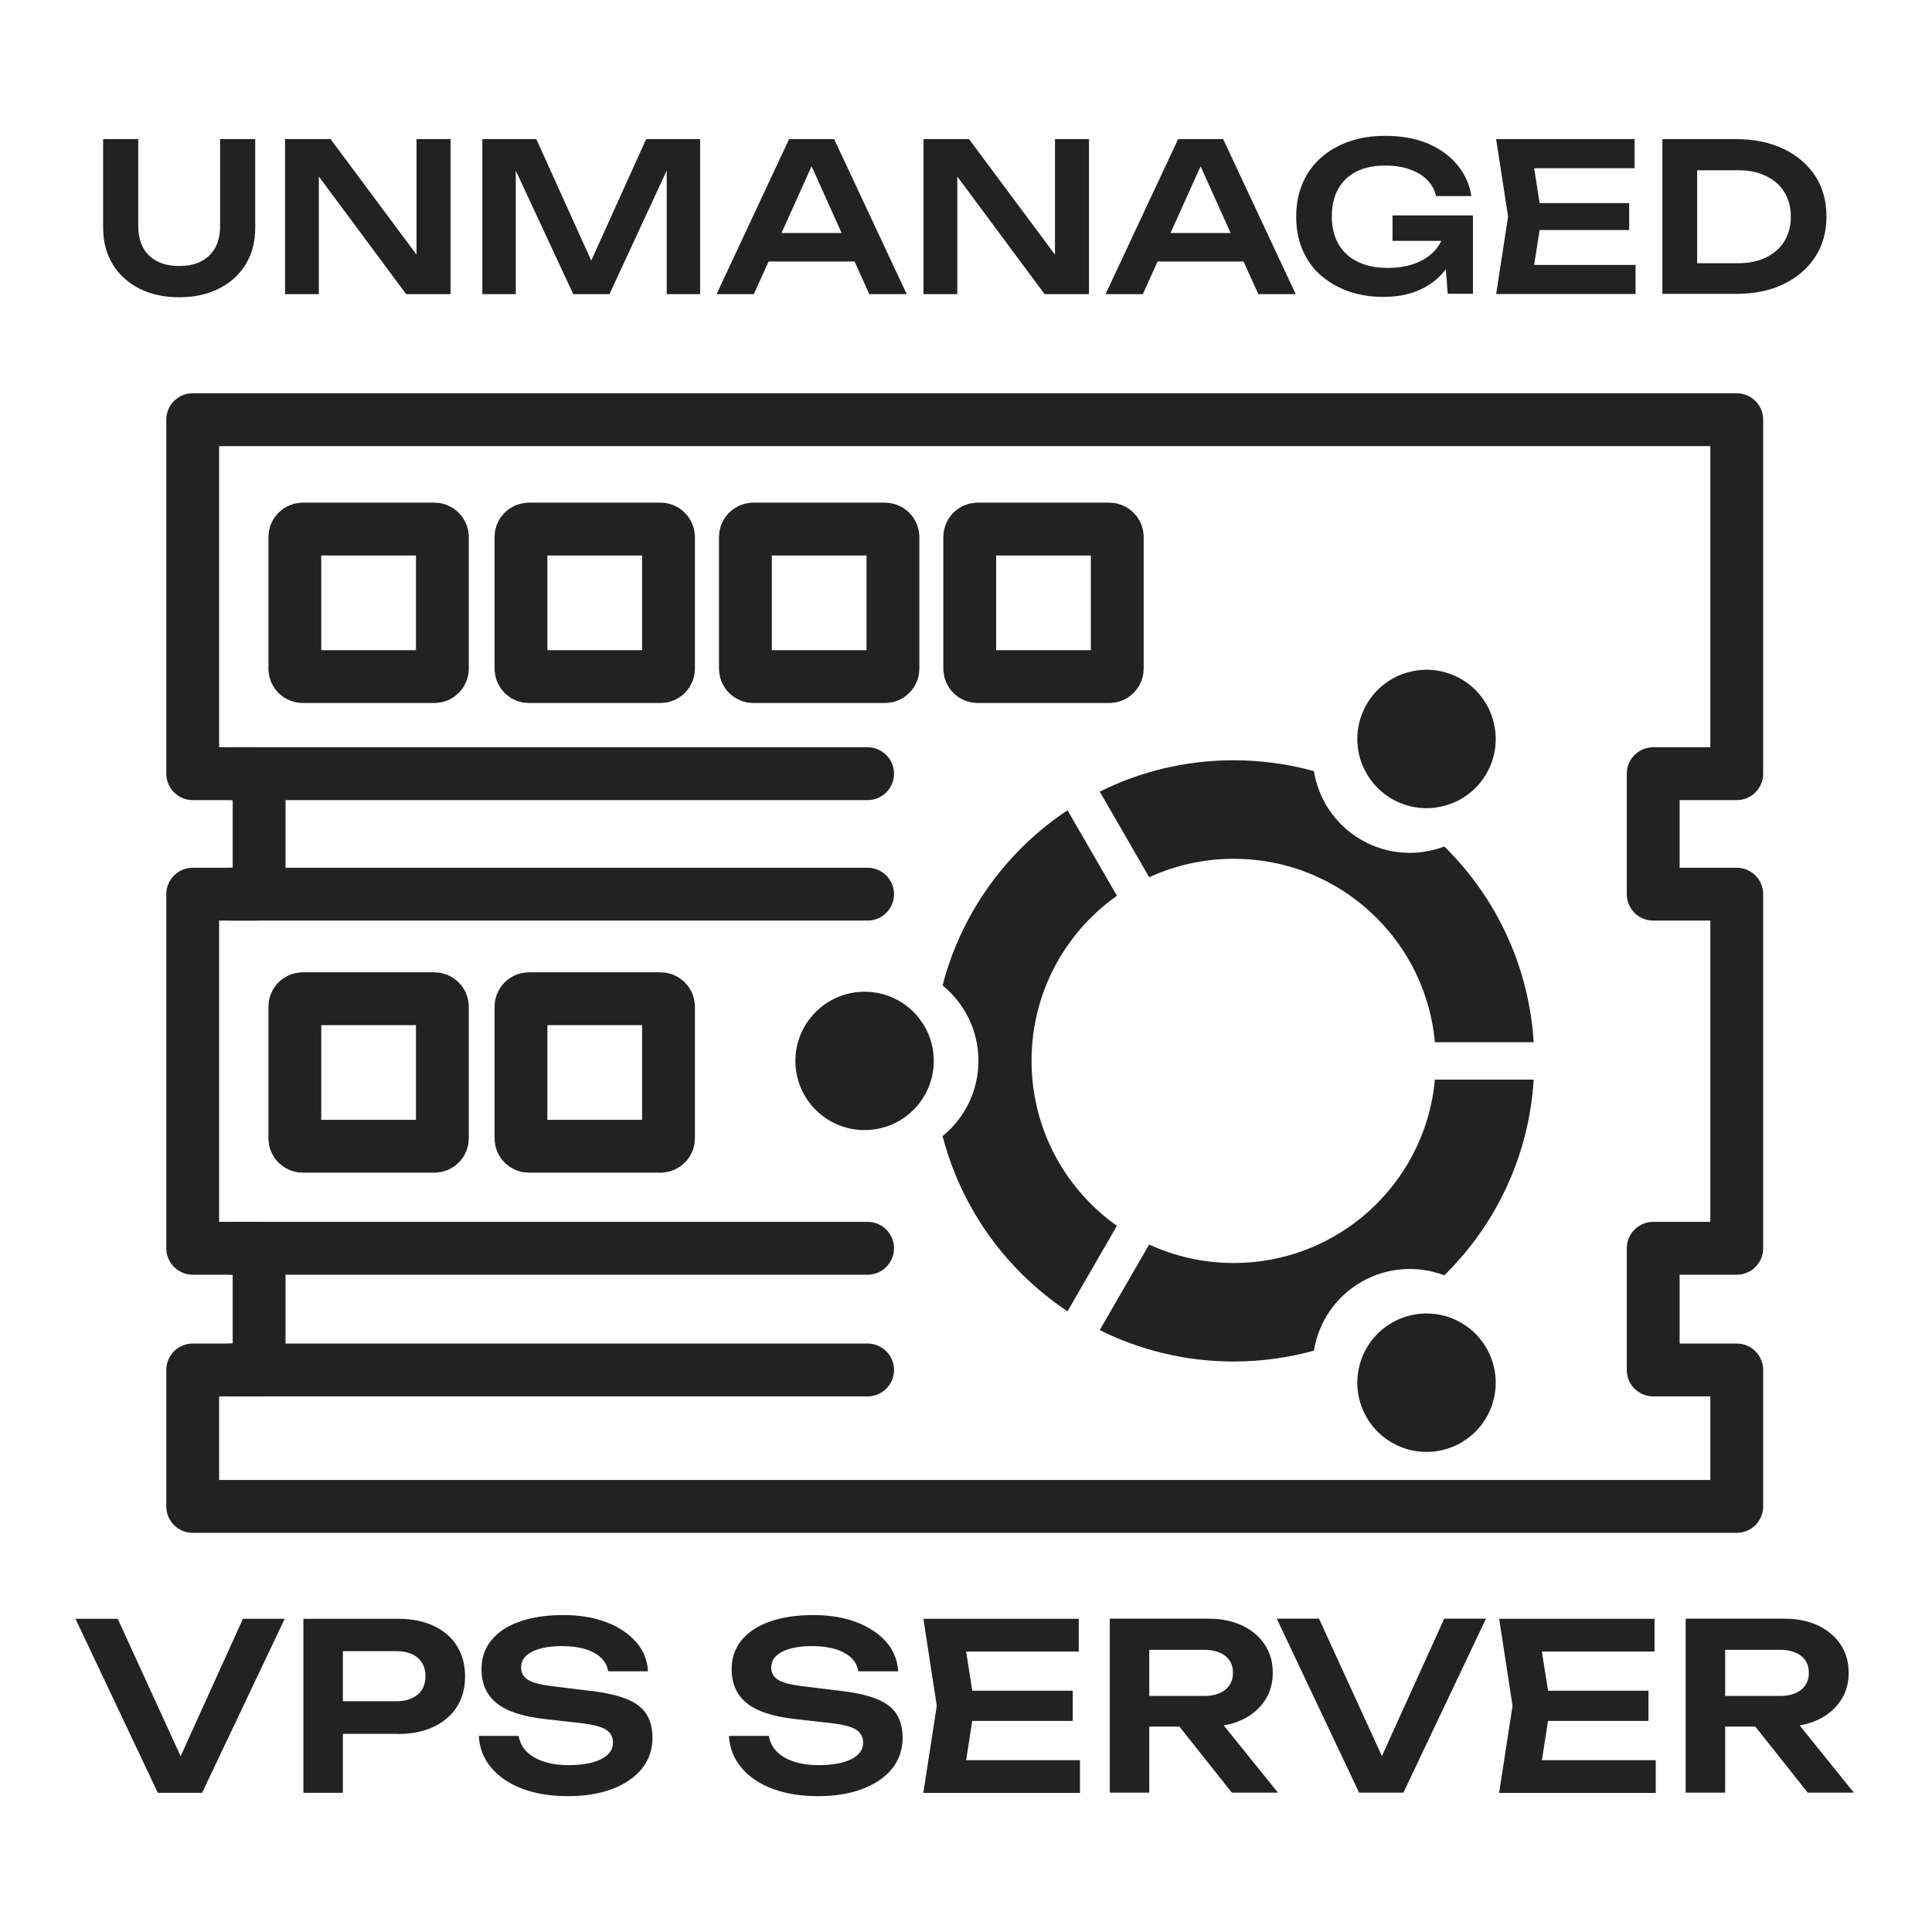
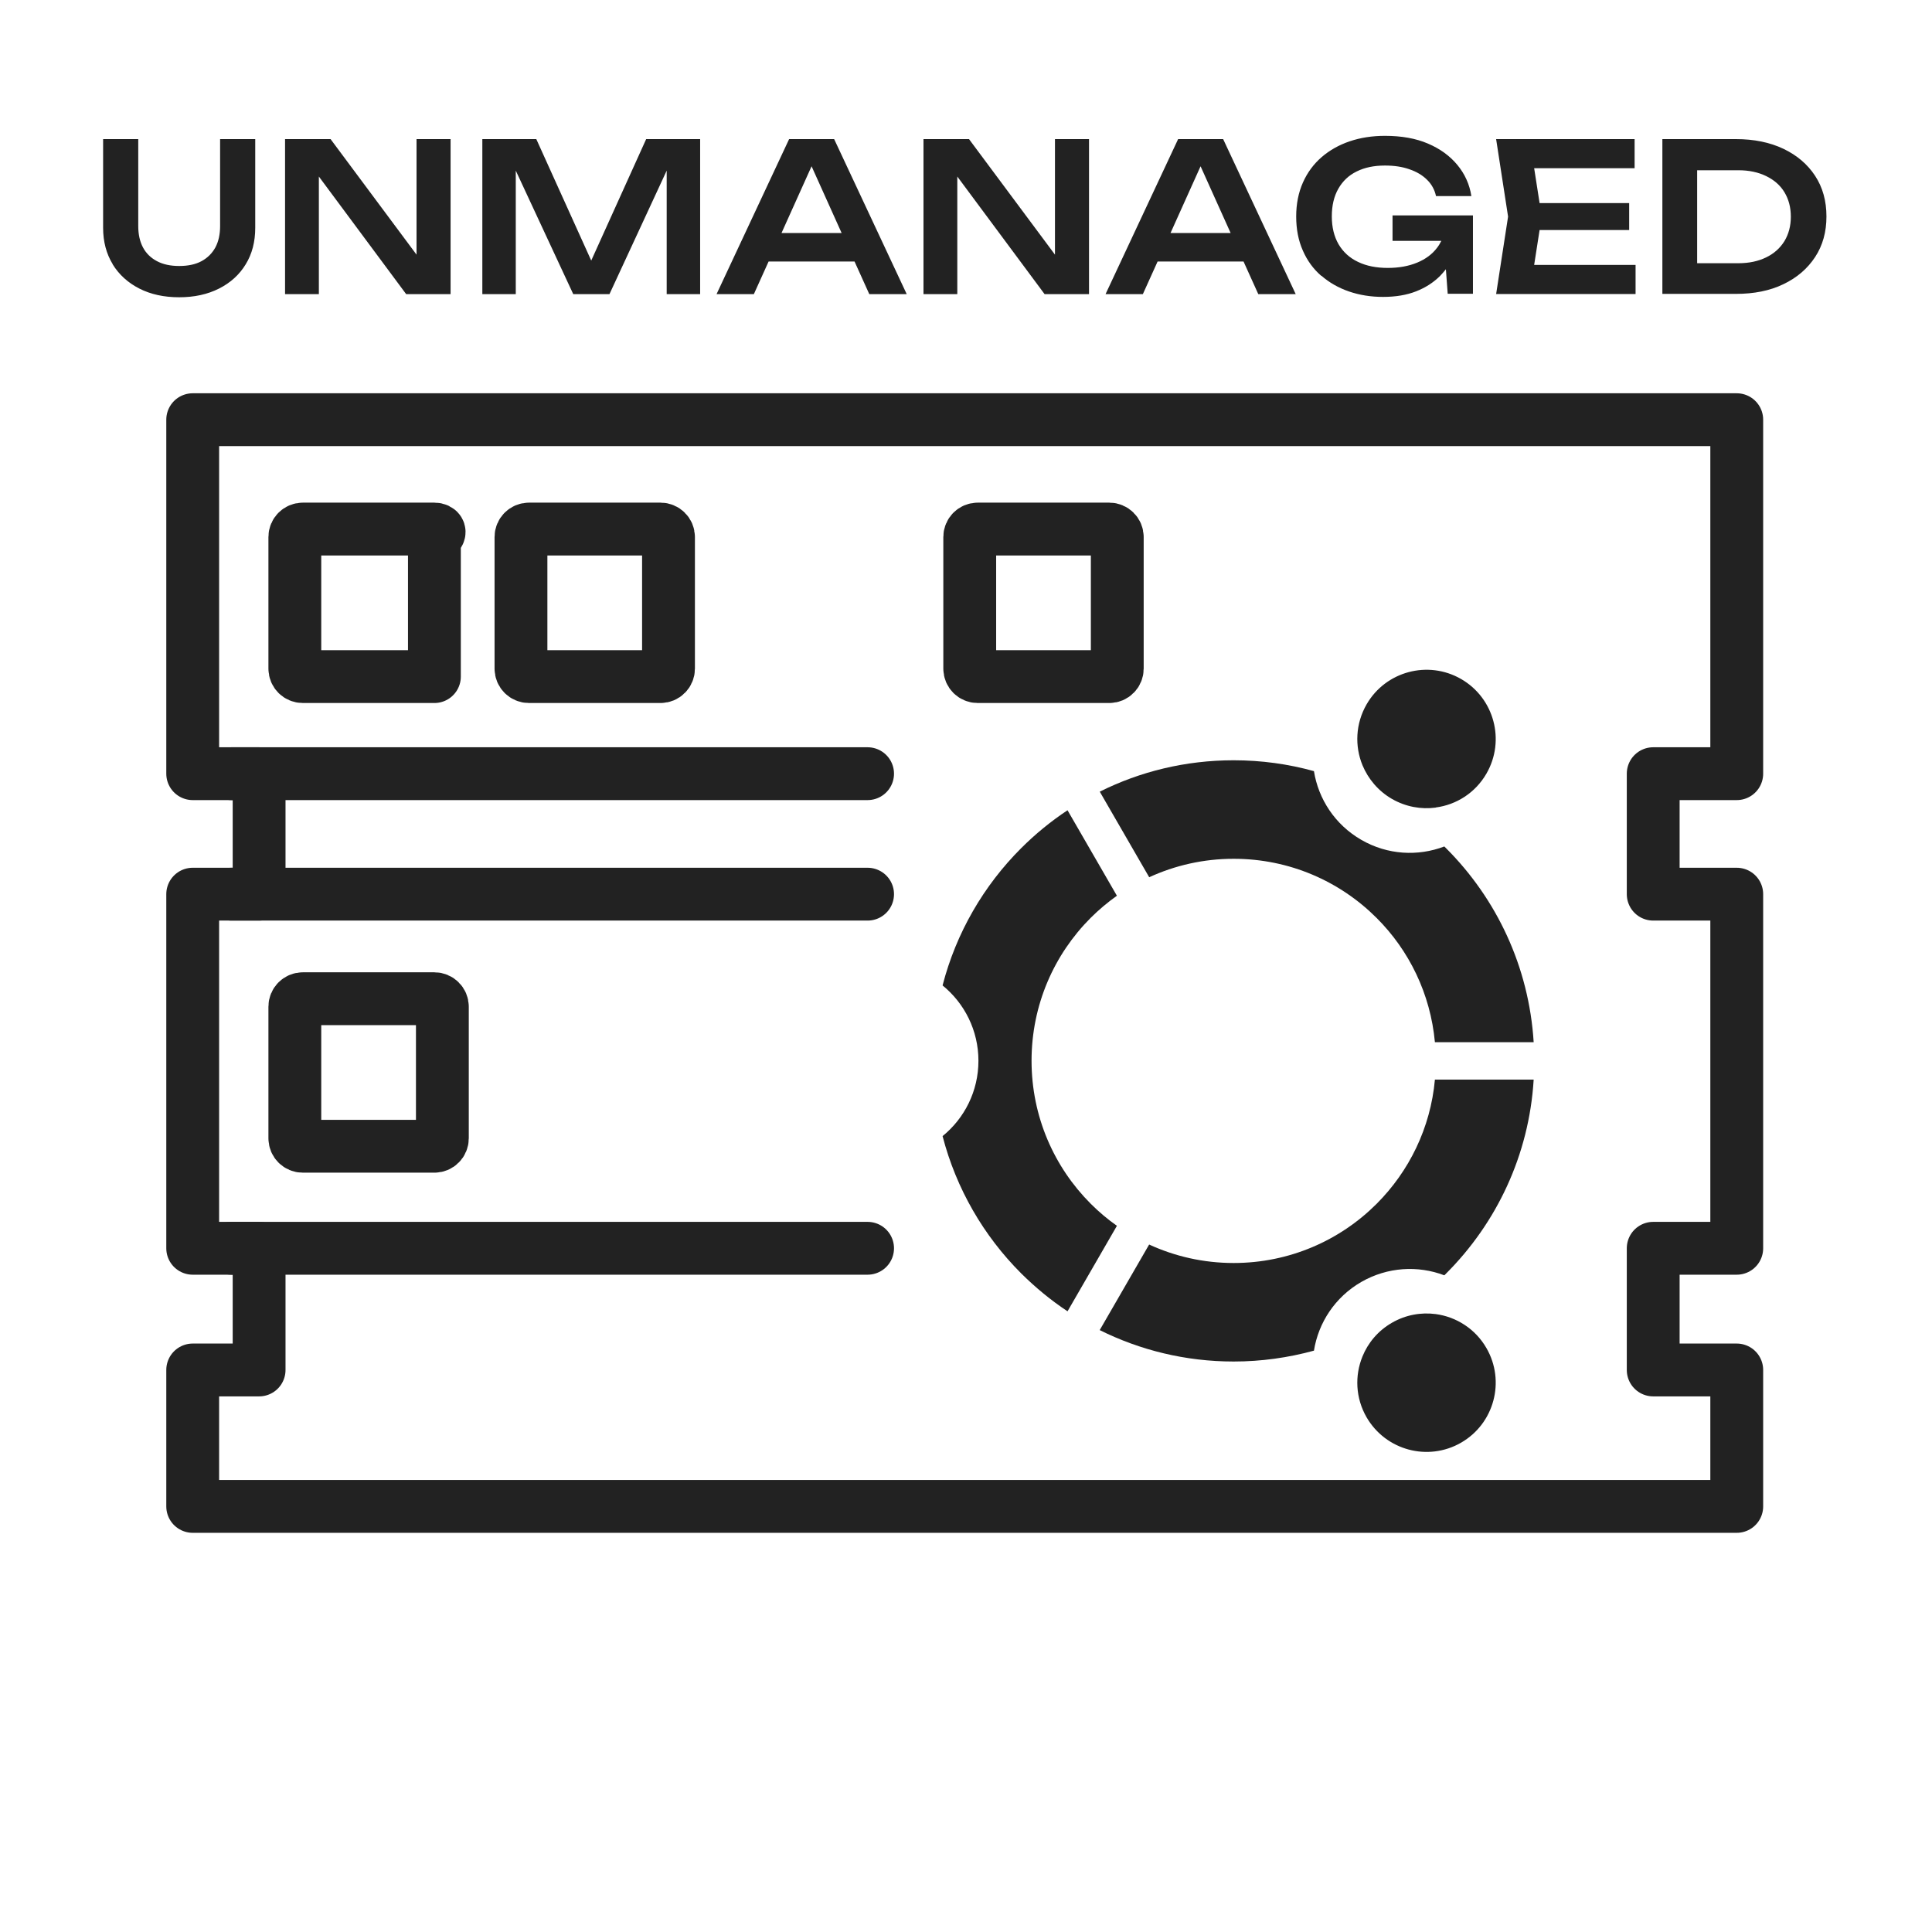
<svg xmlns="http://www.w3.org/2000/svg" width="256" height="256" viewBox="0 0 256 256" fill="none">
-   <path fill-rule="evenodd" clip-rule="evenodd" d="M228.592 237.536H223.361V214.483H236.479C238.159 214.483 239.631 214.787 240.91 215.395C242.174 216.003 243.182 216.835 243.886 217.907C244.606 218.979 244.958 220.227 244.958 221.65C244.958 223.058 244.606 224.306 243.886 225.362C243.166 226.434 242.174 227.265 240.91 227.873C240.158 228.225 239.343 228.481 238.463 228.625L245.646 237.536H239.535L232.592 228.785H228.592V237.536ZM228.592 218.611V224.722H235.871C237.039 224.722 237.967 224.45 238.655 223.906C239.343 223.362 239.679 222.61 239.679 221.65C239.679 220.69 239.327 219.939 238.655 219.411C237.967 218.883 237.039 218.611 235.871 218.611H228.592ZM152.283 218.611V224.722H159.562C160.73 224.722 161.658 224.45 162.346 223.906C163.034 223.362 163.37 222.61 163.37 221.65C163.37 220.69 163.034 219.939 162.346 219.411C161.658 218.883 160.73 218.611 159.562 218.611H152.283ZM55.353 224.546C56.041 223.954 56.377 223.138 56.377 222.114C56.377 221.074 56.041 220.258 55.353 219.666C54.666 219.075 53.722 218.787 52.506 218.787H45.435V225.426H52.506C53.722 225.426 54.666 225.122 55.353 224.53V224.546ZM69.191 237.008C67.448 236.352 66.072 235.408 65.08 234.208C64.072 233.009 63.528 231.617 63.448 230.017H68.727C68.855 230.801 69.191 231.473 69.751 232.065C70.311 232.641 71.079 233.105 72.023 233.409C72.983 233.729 74.071 233.888 75.319 233.888C77.142 233.888 78.582 233.632 79.638 233.105C80.694 232.577 81.222 231.857 81.222 230.913C81.222 230.177 80.918 229.601 80.31 229.201C79.702 228.801 78.582 228.513 76.95 228.321L72.311 227.793C69.319 227.473 67.16 226.769 65.816 225.682C64.472 224.61 63.8 223.106 63.8 221.17C63.8 219.651 64.248 218.371 65.144 217.299C66.04 216.227 67.288 215.411 68.903 214.851C70.519 214.291 72.423 214.003 74.615 214.003C76.742 214.003 78.646 214.307 80.294 214.931C81.957 215.555 83.269 216.435 84.261 217.539C85.237 218.659 85.781 219.955 85.861 221.458H80.582C80.486 220.786 80.182 220.194 79.67 219.698C79.174 219.203 78.47 218.803 77.59 218.531C76.71 218.259 75.67 218.115 74.487 218.115C72.823 218.115 71.511 218.355 70.519 218.851C69.543 219.347 69.047 220.034 69.047 220.946C69.047 221.65 69.335 222.178 69.927 222.562C70.503 222.946 71.543 223.218 73.015 223.41L77.846 224.002C79.974 224.226 81.67 224.594 82.933 225.09C84.197 225.586 85.093 226.258 85.637 227.105C86.181 227.953 86.453 229.009 86.453 230.305C86.453 231.841 85.989 233.185 85.061 234.352C84.133 235.504 82.821 236.4 81.142 237.04C79.462 237.68 77.494 238 75.239 238C72.951 238 70.919 237.664 69.191 237.008ZM26.782 237.552H20.91L10 214.499H15.599L23.934 232.705L32.189 214.499H37.724L26.782 237.552ZM52.778 229.745H45.435V237.552H40.204V214.499H52.778C54.602 214.499 56.169 214.819 57.513 215.459C58.841 216.099 59.865 216.979 60.569 218.131C61.273 219.283 61.624 220.61 61.624 222.13C61.624 223.65 61.273 224.978 60.569 226.114C59.865 227.249 58.841 228.145 57.513 228.785C56.185 229.425 54.602 229.761 52.778 229.761V229.745ZM98.227 234.208C97.219 233.009 96.675 231.617 96.595 230.017H101.875C102.003 230.801 102.339 231.473 102.898 232.065C103.458 232.641 104.226 233.105 105.17 233.409C106.114 233.729 107.218 233.888 108.466 233.888C110.289 233.888 111.729 233.632 112.785 233.105C113.841 232.577 114.369 231.857 114.369 230.913C114.369 230.177 114.065 229.601 113.457 229.201C112.849 228.801 111.729 228.513 110.097 228.321L105.458 227.793C102.467 227.473 100.307 226.769 98.963 225.682C97.619 224.61 96.947 223.106 96.947 221.17C96.947 219.651 97.395 218.371 98.291 217.299C99.187 216.227 100.435 215.411 102.051 214.851C103.666 214.291 105.57 214.003 107.762 214.003C109.889 214.003 111.793 214.307 113.441 214.931C115.105 215.555 116.417 216.435 117.408 217.539C118.384 218.659 118.928 219.955 119.008 221.458H113.729C113.633 220.786 113.329 220.194 112.817 219.698C112.321 219.203 111.617 218.803 110.737 218.531C109.857 218.259 108.818 218.115 107.634 218.115C105.97 218.115 104.658 218.355 103.666 218.851C102.691 219.347 102.195 220.034 102.195 220.946C102.195 221.65 102.483 222.178 103.074 222.562C103.65 222.946 104.69 223.218 106.162 223.41L110.993 224.002C113.121 224.226 114.817 224.594 116.081 225.09C117.344 225.586 118.24 226.258 118.784 227.105C119.328 227.953 119.6 229.009 119.6 230.305C119.6 231.841 119.136 233.185 118.208 234.352C117.28 235.504 115.969 236.4 114.289 237.04C112.609 237.68 110.641 238 108.386 238C106.098 238 104.066 237.664 102.339 237.008C100.595 236.352 99.219 235.408 98.227 234.208ZM122.352 237.536L124.127 226.018L122.352 214.499H142.941V218.835H128.015L128.831 224.034H142.141V228.033H128.831L128.015 233.233H143.101V237.568H122.352V237.536ZM147.052 237.536V214.483H160.17C161.85 214.483 163.322 214.787 164.601 215.395C165.881 216.003 166.873 216.835 167.577 217.907C168.297 218.979 168.649 220.227 168.649 221.65C168.649 223.058 168.297 224.306 167.577 225.362C166.857 226.434 165.865 227.265 164.601 227.873C163.85 228.225 163.034 228.481 162.154 228.625L169.337 237.536H163.226L156.283 228.785H152.283V237.536H147.052ZM180.087 237.536L169.177 214.483H174.776L183.111 232.689L191.366 214.483H196.901L185.958 237.536H180.087ZM198.645 237.536L200.42 226.018L198.645 214.499H219.234V218.835H204.308L205.124 224.034H218.434V228.033H205.124L204.308 233.233H219.394V237.568H198.645V237.536Z" fill="#222222" />
  <path fill-rule="evenodd" clip-rule="evenodd" d="M230.128 199.606H25.534V181.528H34.333V165.403H25.534V118.482H34.333V102.516H25.534V55.611H230.128V102.516H219.058V118.482H230.128V165.403H219.058V181.528H230.128V199.606Z" stroke="#222222" stroke-width="7" stroke-miterlimit="22.926" stroke-linecap="round" stroke-linejoin="round" />
-   <path d="M57.561 70.104H40.123C39.54 70.104 39.067 70.577 39.067 71.16V88.598C39.067 89.181 39.54 89.653 40.123 89.653H57.561C58.144 89.653 58.616 89.181 58.616 88.598V71.16C58.616 70.577 58.144 70.104 57.561 70.104Z" stroke="#222222" stroke-width="7" stroke-miterlimit="22.926" stroke-linecap="round" stroke-linejoin="round" />
+   <path d="M57.561 70.104H40.123C39.54 70.104 39.067 70.577 39.067 71.16V88.598C39.067 89.181 39.54 89.653 40.123 89.653H57.561V71.16C58.616 70.577 58.144 70.104 57.561 70.104Z" stroke="#222222" stroke-width="7" stroke-miterlimit="22.926" stroke-linecap="round" stroke-linejoin="round" />
  <path d="M87.524 70.104H70.087C69.504 70.104 69.031 70.577 69.031 71.16V88.598C69.031 89.181 69.504 89.653 70.087 89.653H87.524C88.107 89.653 88.58 89.181 88.58 88.598V71.16C88.58 70.577 88.107 70.104 87.524 70.104Z" stroke="#222222" stroke-width="7" stroke-miterlimit="22.926" stroke-linecap="round" stroke-linejoin="round" />
-   <path d="M117.264 70.104H99.827C99.244 70.104 98.771 70.577 98.771 71.16V88.598C98.771 89.181 99.244 89.653 99.827 89.653H117.264C117.847 89.653 118.32 89.181 118.32 88.598V71.16C118.32 70.577 117.847 70.104 117.264 70.104Z" stroke="#222222" stroke-width="7" stroke-miterlimit="22.926" stroke-linecap="round" stroke-linejoin="round" />
  <path d="M146.988 70.104H129.55C128.967 70.104 128.495 70.577 128.495 71.16V88.598C128.495 89.181 128.967 89.653 129.55 89.653H146.988C147.571 89.653 148.044 89.181 148.044 88.598V71.16C148.044 70.577 147.571 70.104 146.988 70.104Z" stroke="#222222" stroke-width="7" stroke-miterlimit="22.926" stroke-linecap="round" stroke-linejoin="round" />
  <path d="M57.561 132.336H40.123C39.54 132.336 39.067 132.808 39.067 133.392V150.829C39.067 151.412 39.54 151.885 40.123 151.885H57.561C58.144 151.885 58.616 151.412 58.616 150.829V133.392C58.616 132.808 58.144 132.336 57.561 132.336Z" stroke="#222222" stroke-width="7" stroke-miterlimit="22.926" stroke-linecap="round" stroke-linejoin="round" />
-   <path d="M87.524 132.336H70.087C69.504 132.336 69.031 132.808 69.031 133.392V150.829C69.031 151.412 69.504 151.885 70.087 151.885H87.524C88.107 151.885 88.58 151.412 88.58 150.829V133.392C88.58 132.808 88.107 132.336 87.524 132.336Z" stroke="#222222" stroke-width="7" stroke-miterlimit="22.926" stroke-linecap="round" stroke-linejoin="round" />
  <path d="M30.669 102.516H114.96" stroke="#222222" stroke-width="7" stroke-miterlimit="22.926" stroke-linecap="round" stroke-linejoin="round" />
  <path d="M30.669 118.482H114.96" stroke="#222222" stroke-width="7" stroke-miterlimit="22.926" stroke-linecap="round" stroke-linejoin="round" />
  <path d="M30.669 165.403H114.96" stroke="#222222" stroke-width="7" stroke-miterlimit="22.926" stroke-linecap="round" stroke-linejoin="round" />
-   <path d="M30.669 181.528H114.96" stroke="#222222" stroke-width="7" stroke-miterlimit="22.926" stroke-linecap="round" stroke-linejoin="round" />
  <path fill-rule="evenodd" clip-rule="evenodd" d="M190.245 107.011C188.31 107.267 186.278 106.915 184.438 105.86C182.614 104.804 181.287 103.204 180.535 101.396C179.495 98.868 179.607 95.893 181.079 93.333C183.606 88.95 189.222 87.446 193.605 89.974C197.988 92.501 199.492 98.117 196.964 102.5C195.493 105.06 192.965 106.643 190.245 106.995V107.011Z" fill="#222222" />
  <path fill-rule="evenodd" clip-rule="evenodd" d="M180.535 179.737C181.271 177.929 182.598 176.329 184.438 175.273C186.262 174.218 188.294 173.866 190.245 174.122C192.965 174.49 195.493 176.074 196.964 178.633C199.492 183.017 197.988 188.632 193.605 191.159C189.222 193.687 183.622 192.183 181.079 187.8C179.607 185.24 179.495 182.281 180.535 179.737Z" fill="#222222" />
  <path fill-rule="evenodd" clip-rule="evenodd" d="M152.267 116.226L145.724 104.899C151.067 102.228 157.098 100.74 163.465 100.74C167.145 100.74 170.712 101.236 174.104 102.18C174.696 105.875 176.887 109.267 180.375 111.282C183.862 113.298 187.894 113.49 191.381 112.162C191.461 112.242 191.541 112.322 191.621 112.402C198.292 119.073 202.596 128.08 203.219 138.095H190.133C189.542 131.679 186.71 125.92 182.407 121.633C177.559 116.786 170.872 113.794 163.465 113.794C159.466 113.794 155.674 114.674 152.267 116.242V116.226Z" fill="#222222" />
  <path fill-rule="evenodd" clip-rule="evenodd" d="M145.724 176.233L152.267 164.907C155.674 166.474 159.466 167.354 163.465 167.354C170.856 167.354 177.559 164.363 182.407 159.515C186.71 155.212 189.557 149.453 190.133 143.054H203.219C202.612 153.068 198.292 162.075 191.621 168.746C191.541 168.826 191.461 168.906 191.381 168.986C187.894 167.658 183.862 167.866 180.375 169.866C176.887 171.882 174.696 175.273 174.104 178.969C170.712 179.897 167.145 180.408 163.465 180.408C157.082 180.408 151.067 178.905 145.724 176.249V176.233Z" fill="#222222" />
-   <path fill-rule="evenodd" clip-rule="evenodd" d="M105.394 140.574C105.394 135.519 109.505 131.407 114.56 131.407C117.52 131.407 120.144 132.799 121.823 134.975C123.023 136.527 123.727 138.462 123.727 140.574C123.727 142.686 123.023 144.622 121.823 146.173C120.144 148.349 117.52 149.741 114.56 149.741C109.489 149.741 105.394 145.629 105.394 140.574Z" fill="#222222" />
  <path fill-rule="evenodd" clip-rule="evenodd" d="M124.896 130.576C126.703 123.585 130.351 117.346 135.294 112.403C137.166 110.531 139.229 108.835 141.453 107.363L147.996 118.69C146.764 119.569 145.596 120.545 144.525 121.617C139.677 126.465 136.686 133.152 136.686 140.558C136.686 147.949 139.677 154.652 144.525 159.5C145.596 160.571 146.748 161.547 147.996 162.427L141.453 173.754C139.229 172.282 137.182 170.586 135.294 168.714C130.351 163.771 126.703 157.516 124.896 150.541C127.791 148.189 129.647 144.59 129.647 140.558C129.647 136.527 127.791 132.928 124.896 130.576Z" fill="#222222" />
  <path fill-rule="evenodd" clip-rule="evenodd" d="M224.881 22.543V34.878H230.352C231.744 34.878 232.959 34.621 234.015 34.11C235.071 33.598 235.871 32.878 236.447 31.95C237.007 31.022 237.295 29.934 237.295 28.718C237.295 27.471 237.007 26.399 236.447 25.471C235.887 24.543 235.071 23.839 234.015 23.327C232.959 22.815 231.744 22.559 230.352 22.559H224.881V22.543ZM159.082 22.031L155.099 30.878H163.066L159.082 22.031ZM107.538 22.031L103.554 30.878H111.521L107.538 22.031ZM14.943 35.022C14.095 33.646 13.663 32.03 13.663 30.19V18.432H18.319V29.966C18.319 31.054 18.527 31.998 18.943 32.782C19.358 33.566 19.982 34.174 20.798 34.606C21.614 35.038 22.59 35.245 23.742 35.245C24.91 35.245 25.901 35.038 26.701 34.606C27.501 34.174 28.109 33.566 28.541 32.782C28.957 31.998 29.165 31.054 29.165 29.966V18.432H33.82V30.19C33.82 32.03 33.404 33.646 32.557 35.022C31.725 36.397 30.541 37.469 29.021 38.237C27.501 39.005 25.742 39.389 23.742 39.389C21.726 39.389 19.982 39.005 18.463 38.237C16.959 37.469 15.775 36.397 14.927 35.022H14.943ZM42.267 38.973H37.772V18.432H43.803L55.193 33.742V18.432H59.705V38.973H53.818L42.251 23.391V38.973H42.267ZM63.912 38.973V18.432H71.063L78.342 34.526L85.621 18.432H92.772V38.973H88.34V22.607L80.758 38.973H75.958L68.343 22.607V38.973H63.928H63.912ZM94.948 38.973L104.562 18.432H110.529L120.144 38.973H115.185L113.233 34.654H101.842L99.891 38.973H94.931H94.948ZM122.367 38.973V18.432H128.399L139.789 33.742V18.432H144.3V38.973H138.413L126.847 23.391V38.973H122.351H122.367ZM146.492 38.973L156.107 18.432H162.074L171.688 38.973H166.729L164.777 34.654H153.387L151.435 38.973H146.476H146.492ZM175.08 36.557C174.024 35.645 173.208 34.526 172.632 33.198C172.04 31.87 171.752 30.366 171.752 28.686C171.752 27.007 172.056 25.503 172.648 24.175C173.24 22.847 174.072 21.727 175.128 20.816C176.184 19.904 177.431 19.2 178.855 18.72C180.279 18.24 181.831 18 183.511 18C185.702 18 187.606 18.336 189.206 19.024C190.822 19.712 192.117 20.656 193.109 21.855C194.101 23.055 194.725 24.431 194.965 25.983H190.278C190.102 25.151 189.702 24.415 189.094 23.823C188.486 23.215 187.702 22.751 186.758 22.431C185.814 22.095 184.742 21.935 183.511 21.935C182.071 21.935 180.823 22.191 179.767 22.719C178.711 23.231 177.911 23.999 177.335 25.007C176.76 26.015 176.472 27.231 176.472 28.671C176.472 30.11 176.776 31.342 177.367 32.366C177.975 33.39 178.823 34.174 179.943 34.702C181.063 35.245 182.375 35.501 183.895 35.501C185.382 35.501 186.662 35.261 187.782 34.798C188.902 34.334 189.782 33.678 190.422 32.83C190.646 32.542 190.822 32.238 190.981 31.918H184.518V28.542H195.173V38.925H191.829L191.589 35.678C191.349 35.981 191.093 36.269 190.822 36.557C189.958 37.421 188.902 38.109 187.638 38.605C186.374 39.101 184.918 39.341 183.255 39.341C181.639 39.341 180.151 39.101 178.743 38.621C177.351 38.141 176.12 37.437 175.08 36.525V36.557ZM198.244 38.973L199.828 28.702L198.244 18.432H216.594V22.288H203.284L204.004 26.911H215.874V30.478H204.004L203.284 35.101H216.722V38.957H198.228L198.244 38.973ZM220.273 38.973V18.432H230.016C232.415 18.432 234.511 18.864 236.303 19.712C238.111 20.576 239.502 21.759 240.51 23.295C241.518 24.831 242.014 26.623 242.014 28.686C242.014 30.734 241.518 32.526 240.51 34.062C239.502 35.597 238.111 36.797 236.303 37.661C234.511 38.525 232.415 38.941 230.016 38.941H220.273V38.973Z" fill="#222222" />
</svg>